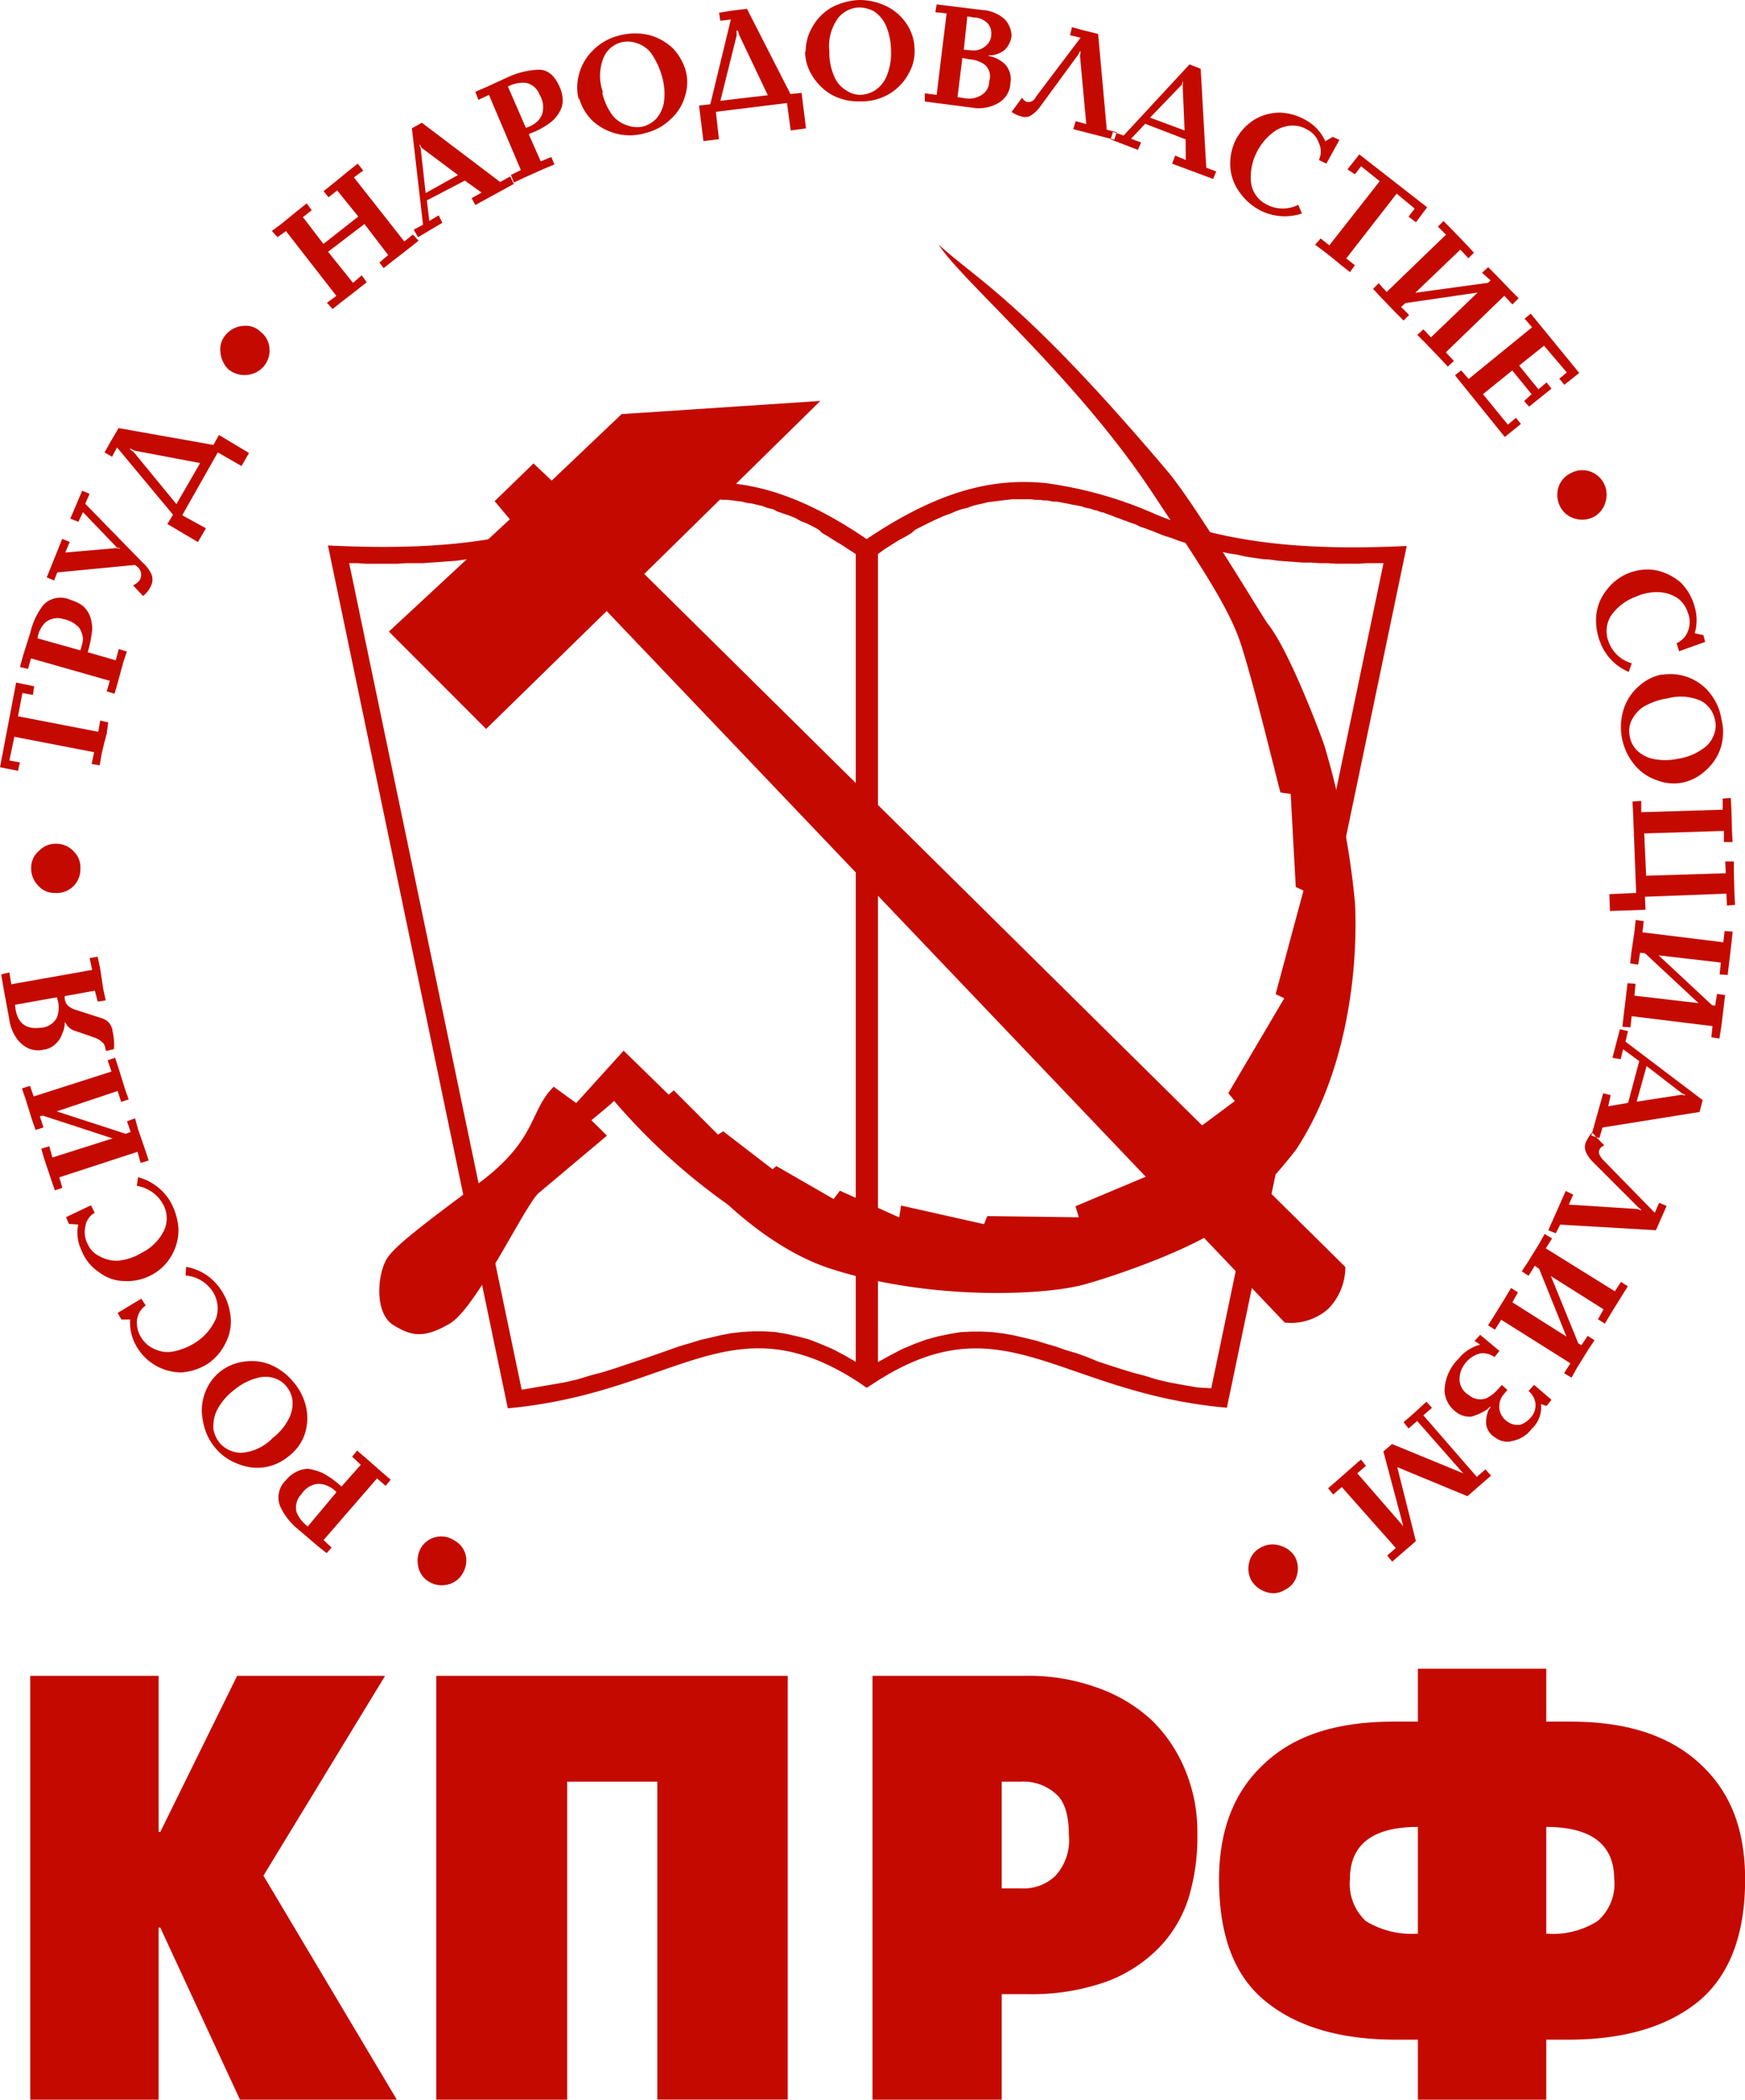
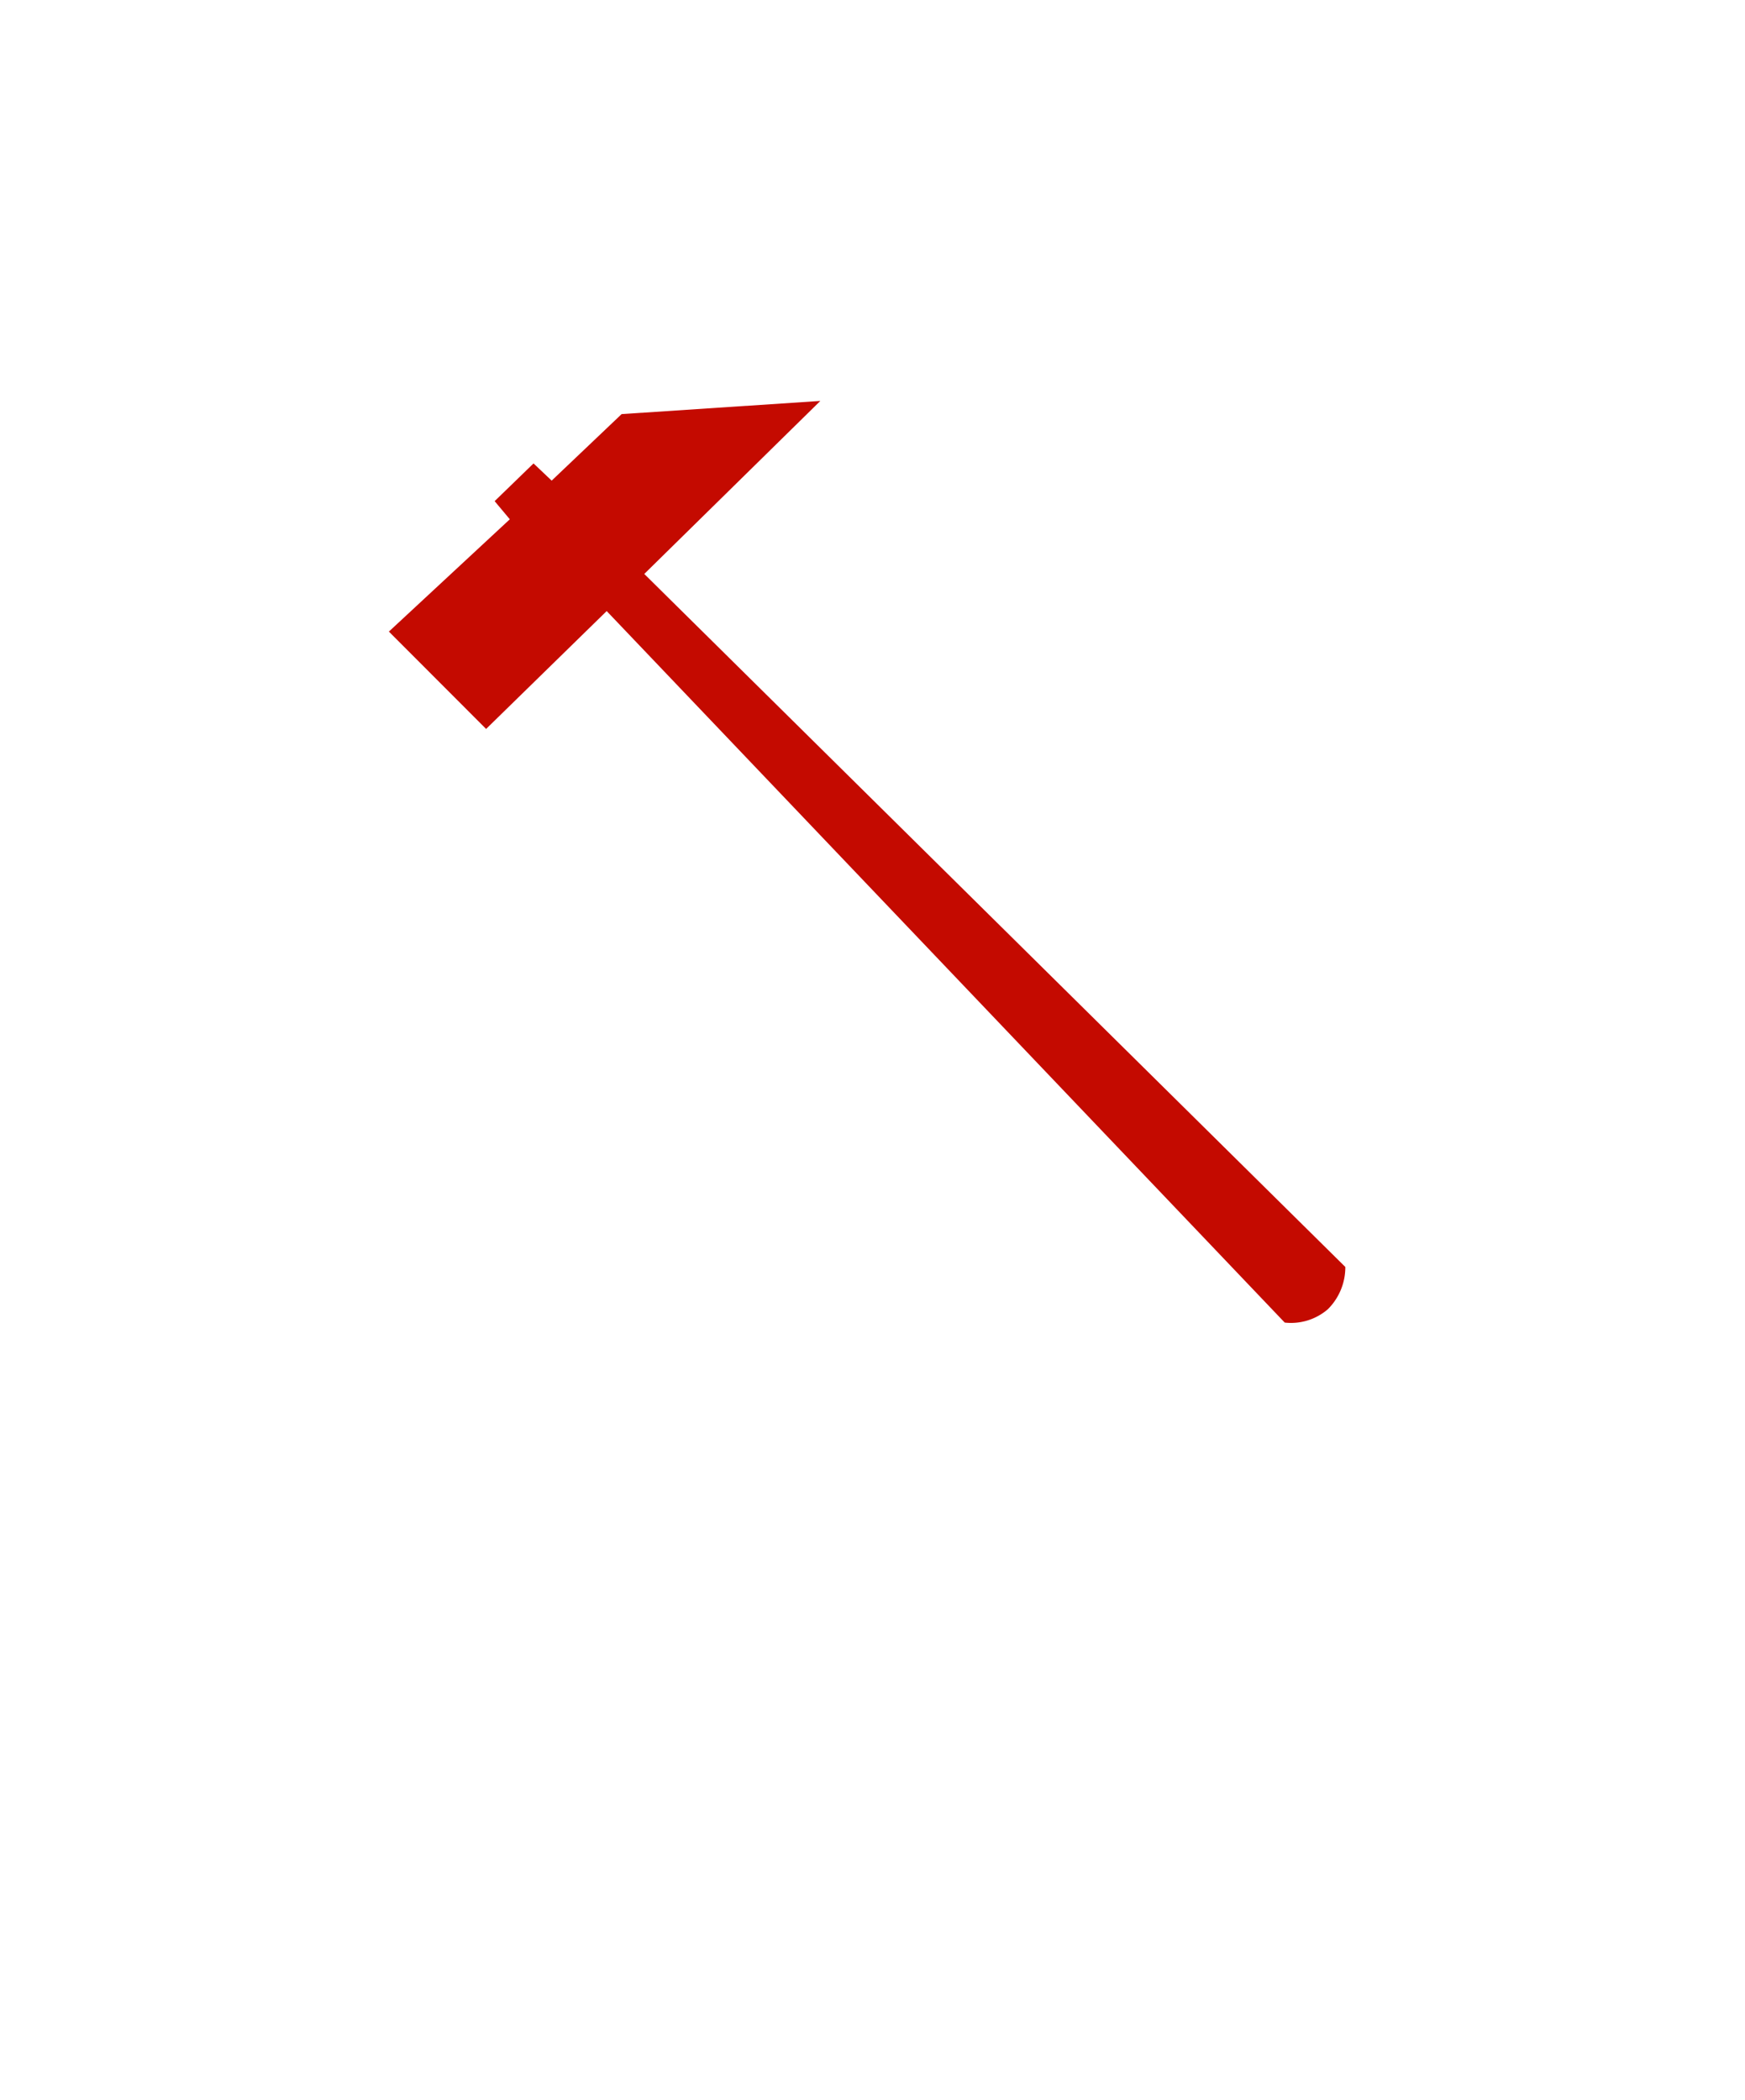
<svg xmlns="http://www.w3.org/2000/svg" viewBox="0 0 147.18 177.06">
  <defs>
    <style>.cls-1{fill:#C40A00;fill-rule:evenodd;}</style>
  </defs>
  <title>Ресурс 1</title>
  <g id="Слой_2" data-name="Слой 2">
    <g id="cdr_object">
-       <path class="cls-1" d="M35.52,130.5a2,2,0,0,1,2.83-.58,1.92,1.92,0,0,1,.94,1.26,2.12,2.12,0,0,1-.31,1.57,1.94,1.94,0,0,1-1.31.89,2.07,2.07,0,0,1-1.57-.31,1.88,1.88,0,0,1-.84-1.31A2.21,2.21,0,0,1,35.52,130.5Zm-6.72-5.14,1.63-1.84-.73-.68.42-.52.79.68,1.31,1.15.73.63-.42.52-.73-.63-4.51,5.2.68.63-.42.47-.73-.58L25.19,129a5.38,5.38,0,0,1-1.57-2,2,2,0,0,1,.52-2.2,2.54,2.54,0,0,1,.84-.68,2.38,2.38,0,0,1,1-.26,4.72,4.72,0,0,1,1.26.37A8.27,8.27,0,0,1,28.81,125.36Zm-.42.47a2,2,0,0,0-.74-.52,1.66,1.66,0,0,0-1-.16,1.9,1.9,0,0,0-1.21.84,1.62,1.62,0,0,0-.42,1.52,2.83,2.83,0,0,0,.95,1.21ZM23,121.26a4.69,4.69,0,0,0,1.36-1.63,2.83,2.83,0,0,0,.31-1.52,2.3,2.3,0,0,0-.52-1.21,2.15,2.15,0,0,0-1-.68,2.49,2.49,0,0,0-1.52,0,4.93,4.93,0,0,0-1.89,1A5,5,0,0,0,18.26,119a3.23,3.23,0,0,0-.26,1.52,2.61,2.61,0,0,0,.52,1.15,2.44,2.44,0,0,0,1.84.84A4.06,4.06,0,0,0,23,121.26Zm1.31,1.57a4.14,4.14,0,0,1-1.94.89,4.2,4.2,0,0,1-2.26-.26,4.53,4.53,0,0,1-2-1.42,4.7,4.7,0,0,1-1-2.26,4.11,4.11,0,0,1,.16-2.26,4,4,0,0,1,3.2-2.68,4.23,4.23,0,0,1,2.26.21,5,5,0,0,1,2,1.47,4.87,4.87,0,0,1,1.1,2.2,4.27,4.27,0,0,1-.16,2.31A4,4,0,0,1,24.3,122.84ZM9.92,110.72l2-1.21.37.58a1.72,1.72,0,0,0-.73,1.21,2.28,2.28,0,0,0,.37,1.52,2.42,2.42,0,0,0,1.1.94,2.53,2.53,0,0,0,1.57.21,5.39,5.39,0,0,0,1.94-.79,4.58,4.58,0,0,0,1.68-2,2.62,2.62,0,0,0-.31-2.31,3,3,0,0,0-2.26-1.31l.05-.73a4.42,4.42,0,0,1,2.94,1.94,4.84,4.84,0,0,1,.79,2.1,3.86,3.86,0,0,1-.37,2.31A4.48,4.48,0,0,1,17.53,115a4.78,4.78,0,0,1-2.2.73,4.36,4.36,0,0,1-3.88-2.31,3.91,3.91,0,0,1-.47-2.15h-.74Zm-4.35-8.08,2.1-1,.32.63a1.57,1.57,0,0,0-.79,1.15,2.19,2.19,0,0,0,.21,1.52,2,2,0,0,0,1,1,2.91,2.91,0,0,0,1.57.37,4.74,4.74,0,0,0,2-.68,4.14,4.14,0,0,0,1.84-1.84,2.42,2.42,0,0,0-.11-2.31A3.07,3.07,0,0,0,11.54,100l.1-.73a4.48,4.48,0,0,1,2.78,2.15,5.34,5.34,0,0,1,.63,2.2,4.27,4.27,0,0,1-.58,2.26,4.18,4.18,0,0,1-1.68,1.63,4.32,4.32,0,0,1-2.26.52,3.55,3.55,0,0,1-2.15-.73,3.94,3.94,0,0,1-1.52-1.89,3.38,3.38,0,0,1-.26-2.15l-.79-.05ZM9.5,96,3.62,94.08l-.26.05.31.94L3,95.29l-.31-.89-.52-1.68-.32-.94.68-.21.31.89,6.56-2.1-.32-.95.63-.21.31.94.52,1.68.31.89-.63.21L9.92,92,4.78,93.72l5.82,1.89.42-.16-.31-.89.68-.26.26.94.58,1.68.31.94-.68.21-.26-.94L5,99.28l.26.89-.63.21-.31-.89-.58-1.73-.26-.89.68-.21.26.95ZM.95,83l6.82-1.21-.21-1,.68-.11.21,1,.26,1.73.21.95-.68.1L8,83.54,5.46,84a1,1,0,0,0,.26.79,1.66,1.66,0,0,0,.68.37l2.26.73A1.27,1.27,0,0,1,9.5,87a4.75,4.75,0,0,1,.11,1.47l-.68.16v-.11a.19.19,0,0,1-.05-.16c-.05-.21-.11-.37-.21-.42a1.68,1.68,0,0,0-.79-.47L6.4,86.95a1.3,1.3,0,0,1-.89-.73H5.46a2.05,2.05,0,0,1-.21.94,2,2,0,0,1-.58.89,1.77,1.77,0,0,1-1,.47,2.08,2.08,0,0,1-1.26-.11,2.52,2.52,0,0,1-1-.84A3.56,3.56,0,0,1,.79,86L.26,83.12l-.16-.95L.79,82Zm.32,1.73c.1,1.42.79,2.1,2.1,1.94a1.64,1.64,0,0,0,1.42-.84,2.42,2.42,0,0,0,0-1.73ZM4.78,71.15a2,2,0,0,1,1.47.68,1.89,1.89,0,0,1,.53,1.47,2,2,0,0,1-.63,1.47,2,2,0,0,1-1.52.53,1.8,1.8,0,0,1-1.42-.63,2.05,2.05,0,0,1-.58-1.52,1.84,1.84,0,0,1,.68-1.42A1.94,1.94,0,0,1,4.78,71.15Zm4-8.45-.21.89-.16.94-.68-.1.21-1L1.21,62.13l-.42,2,.89.16L1.52,65,0,64.7l1.36-7.14,1.52.31-.1.73-.89-.16L1.52,60.4l6.77,1.31.16-.95.68.16L9,61.87ZM7.4,55l2.36.68.26-.95.68.21-.31.94-.47,1.73-.26.89L9,58.3l.26-.89L2.62,55.52l-.26.89-.68-.16.26-.95.63-2A5.93,5.93,0,0,1,3.67,51a2,2,0,0,1,2.26-.42,3.46,3.46,0,0,1,1,.47,2.08,2.08,0,0,1,.63.84,3,3,0,0,1,.21,1.26A10.64,10.64,0,0,1,7.4,55Zm-.63-.16A4.4,4.4,0,0,0,7,53.94a2,2,0,0,0-.32-1,2.4,2.4,0,0,0-1.31-.73,1.64,1.64,0,0,0-1.52.26,2.25,2.25,0,0,0-.68,1.36Zm3.1-8.66L7,43.19,6.61,44l-.68-.26,1-2.36.63.26-.37.84,4.88,5a3.11,3.11,0,0,1,.68.89,1.21,1.21,0,0,1,0,1,2.38,2.38,0,0,1-.68.89l-.84-.89c.37-.21.58-.42.63-.63a.87.87,0,0,0-.21-.89l-.26-.21-6.56.63-.26.68-.63-.26,1.31-3.25.63.26-.37.89,4.3-.37.26.05.05-.05ZM10,36.1l8,1.42.47-.84L21,38.2l-.63,1.1-2-1.15-3,5.3,2,1.1-.68,1.16-2.57-1.52.47-.79L9.87,37.73l-.42.79-.63-.37.47-.84Zm1.26,2,3.62,4.41,2-3.46L11.33,38,11,37.83l-.05.05ZM22,28a1.9,1.9,0,0,1,.73,1.42,2.08,2.08,0,0,1-.52,1.52,2.16,2.16,0,0,1-2.94.21,2.26,2.26,0,0,1-.68-1.47,1.86,1.86,0,0,1,.47-1.47,2.1,2.1,0,0,1,1.47-.73A1.78,1.78,0,0,1,22,28Zm5.67-6.77,2.1,2.62.74-.63.42.58-.73.58-1.42,1.1-.73.58-.47-.53.79-.58-4.25-5.46L23.4,20l-.47-.53.79-.58,1.42-1.16.73-.58.42.58-.74.58,1.73,2.26,2.94-2.31-1.78-2.2-.73.58-.42-.52.73-.58,1.42-1.16.73-.58.47.58-.79.58,4.25,5.4.73-.58.47.52-.79.63-1.42,1.1-.73.58L32,22.14l.74-.63-2-2.62Zm11.54-6L36,16.9l.21,1.73.79-.47.31.63L35.26,20l-.37-.63.79-.42-.94-8.13.84-.47,6.61,5,.84-.47.31.63-3.25,1.78-.31-.58.84-.47Zm-3.73-2.73.42,3.78,2.73-1.52-3.09-2.31-.11-.26-.05.05Zm9.13-1.15,1,2.26.89-.37.26.63-.89.37-1.63.73-.89.42-.26-.63.84-.42L41.24,8l-.89.42-.26-.68L41,7.35l1.94-.89a6.7,6.7,0,0,1,2.52-.58q1.1,0,1.73,1.42a2.81,2.81,0,0,1,.26,1,1.8,1.8,0,0,1-.21,1.05,2.94,2.94,0,0,1-.84,1A6.61,6.61,0,0,1,44.65,11.28Zm-.26-.58a2.11,2.11,0,0,0,.84-.42,1.57,1.57,0,0,0,.58-.89,2,2,0,0,0-.26-1.47,1.54,1.54,0,0,0-1.15-1,2.66,2.66,0,0,0-1.52.31Zm6.45-2.94a5.16,5.16,0,0,0,.89,1.94A2.68,2.68,0,0,0,53,10.6a2.26,2.26,0,0,0,1.31.05A2.45,2.45,0,0,0,55.36,10,2.77,2.77,0,0,0,56,8.61a5.27,5.27,0,0,0-.16-2.15,6.44,6.44,0,0,0-.94-2,2.44,2.44,0,0,0-1.26-.84A2.2,2.2,0,0,0,50.9,4.88,4.1,4.1,0,0,0,50.85,7.77Zm-2,.53a4.27,4.27,0,0,1,.05-2.15A4.36,4.36,0,0,1,50.06,4.2,4.61,4.61,0,0,1,52.21,3a5.14,5.14,0,0,1,2.52-.05,4.65,4.65,0,0,1,2,1.1,4.6,4.6,0,0,1,1.1,1.89,3.77,3.77,0,0,1-.05,2.15A4.1,4.1,0,0,1,56.62,10a4.6,4.6,0,0,1-2.15,1.21,4.57,4.57,0,0,1-2.52.05,4.66,4.66,0,0,1-2-1.1A4.29,4.29,0,0,1,48.85,8.29ZM63,.74l3.67,7.19.94-.1.37,3L66.69,11l-.31-2.31-6,.74.26,2.31-1.31.16-.37-3,.95-.11,1.73-7.14-.89.1-.1-.68,1-.16ZM62.13,3,60.76,8.5l4-.47L62.34,2.94l-.11-.37h-.1Zm7.82,1.36a5,5,0,0,0,.42,2.1,2.44,2.44,0,0,0,1,1.16A2.16,2.16,0,0,0,72.57,8a2.5,2.5,0,0,0,1.21-.37,2.6,2.6,0,0,0,1-1.21,5,5,0,0,0,.37-2.15,5.49,5.49,0,0,0-.42-2.1,2.93,2.93,0,0,0-1-1.21A2.79,2.79,0,0,0,72.47.63a2.36,2.36,0,0,0-1.78.89A4.06,4.06,0,0,0,69.95,4.36Zm-2,0a4.11,4.11,0,0,1,.52-2A4.41,4.41,0,0,1,70.05.68,5.38,5.38,0,0,1,72.47,0a5.28,5.28,0,0,1,2.41.58,4.41,4.41,0,0,1,1.68,1.58,4,4,0,0,1,.58,2,3.8,3.8,0,0,1-.53,2.1A4.38,4.38,0,0,1,75,7.92a4.59,4.59,0,0,1-2.41.63A4.78,4.78,0,0,1,70.16,8a4.69,4.69,0,0,1-1.63-1.58A3.92,3.92,0,0,1,67.9,4.36Zm15.43.31v.05a2.63,2.63,0,0,1,1.42.73A1.85,1.85,0,0,1,85.22,7a2,2,0,0,1-1,1.68A3.33,3.33,0,0,1,82,9.08l-4-.52L78,7.87,79,8l.84-6.87-.95-.1L79,.37,82.8.84a3.1,3.1,0,0,1,2,.84A2.24,2.24,0,0,1,85.32,3a2,2,0,0,1-.58,1.21A2.1,2.1,0,0,1,83.33,4.67ZM80.76,8.19l.73.11A1.9,1.9,0,0,0,82.8,8a1.31,1.31,0,0,0,.63-1.15A1.28,1.28,0,0,0,83,5.41,2.56,2.56,0,0,0,81.75,5l-.58-.11Zm.53-4,.58.05a1.57,1.57,0,0,0,1.21-.32,1.27,1.27,0,0,0,.53-1A1.32,1.32,0,0,0,83.33,2a1.6,1.6,0,0,0-1.16-.52l-.58-.1Zm9.81.1-.16.32L87.63,9.13a3.18,3.18,0,0,1-.63.58,1,1,0,0,1-.89.1,2.64,2.64,0,0,1-.79-.37l.89-1.21a.71.71,0,0,0,.42.37.68.68,0,0,0,.73-.42l3.78-5-.89-.21.16-.68.95.26,1.26.31.73,8.08.84.21-.21.63-3.46-.89.21-.68.89.26-.53-5.77.05-.31ZM100,11.75l-3.41-1.31L95.4,11.7l.84.31-.26.63-2.31-.89.21-.63.89.31,5.56-6,.94.37.47,8.34.84.32-.26.63L98.86,13.8l.26-.68.89.37Zm-.31-4.62L97,9.92,99.91,11l-.16-3.83.05-.26h-.05Zm13.28,4.67-1.1,2-.63-.31a1.67,1.67,0,0,0,0-1.42,2,2,0,0,0-1-1.15,2.34,2.34,0,0,0-1.42-.32,2.72,2.72,0,0,0-1.52.63,4.69,4.69,0,0,0-1.31,1.63,4.58,4.58,0,0,0-.47,2.57,2.42,2.42,0,0,0,1.36,1.84,2.89,2.89,0,0,0,2.62,0l.31.73a4.54,4.54,0,0,1-3.52-.26,4.8,4.8,0,0,1-1.73-1.52,4,4,0,0,1-.79-2.15,4.58,4.58,0,0,1,.47-2.31,4.4,4.4,0,0,1,1.58-1.68A4.13,4.13,0,0,1,108,9.5a4.77,4.77,0,0,1,2.31.73,3.82,3.82,0,0,1,1.47,1.68l.63-.37Zm-.53,10-.73-.58-.79-.58.47-.53.73.58,4.25-5.41-1.57-1.26-.52.68-.63-.42,1-1.26,5.72,4.46-.94,1.26-.63-.47.52-.68-1.52-1.26-4.25,5.46.73.58-.42.58-.79-.63Zm6.93,2.89,6.14-.84.21-.21L125,23l.52-.47.63.63,1.26,1.31.68.68-.53.52-.68-.73-4.93,4.77.68.73-.52.47-.68-.73-1.21-1.26-.68-.68.52-.47.63.68,3.94-3.78-6.09.89-.37.32.68.68-.47.47-.68-.68-1.21-1.26-.68-.73.47-.47.68.73,5-4.83-.68-.68.47-.47.68.68,1.26,1.31.63.68-.47.47-.68-.73Zm10.86,4.46-2.1,1.68,1.63,2,.68-.58.42.52-1.89,1.52-.42-.47.63-.58-1.63-2-2.47,2,2.1,2.57.68-.58.42.52-1.36,1.1-4.2-5.2.52-.42.63.73,5.35-4.36-.63-.73.52-.42,4.09,5-1.26,1-.42-.52.63-.52Zm4.2,14.43a2.07,2.07,0,0,1-1.57.16,2,2,0,0,1-1.26-1,2.18,2.18,0,0,1-.16-1.63,2,2,0,0,1,1.05-1.21,2,2,0,0,1,1.57-.16,2.07,2.07,0,0,1,1.36,2.57A2,2,0,0,1,134.38,43.61Zm9.39,10.55-2.2.79-.21-.68a1.78,1.78,0,0,0,.95-1,2.05,2.05,0,0,0,0-1.57,2.41,2.41,0,0,0-.84-1.21,3.07,3.07,0,0,0-1.52-.52,4.25,4.25,0,0,0-2,.37,4.37,4.37,0,0,0-2.1,1.58,2.43,2.43,0,0,0-.21,2.26,2.88,2.88,0,0,0,1.94,1.78l-.26.73a4.38,4.38,0,0,1-2.41-2.52,5,5,0,0,1-.32-2.31,4,4,0,0,1,.89-2.1,4.28,4.28,0,0,1,4.2-1.63,4.66,4.66,0,0,1,2,1,4.44,4.44,0,0,1,1.21,2.1,3.93,3.93,0,0,1,0,2.2l.73.16Zm-3.25,4.77a5.85,5.85,0,0,0-2,.73,3,3,0,0,0-1,1.21,2.14,2.14,0,0,0-.11,1.26,2.19,2.19,0,0,0,.58,1.15,2.87,2.87,0,0,0,1.31.73,5.17,5.17,0,0,0,2.2,0,4.67,4.67,0,0,0,2-.79,2.4,2.4,0,0,0,1-1.21,2.09,2.09,0,0,0,.1-1.26,2.31,2.31,0,0,0-1.21-1.63A4.21,4.21,0,0,0,140.52,58.93Zm-.37-2a4.27,4.27,0,0,1,4,1.52,4.73,4.73,0,0,1,1,2.26,4.37,4.37,0,0,1-.1,2.47A4.31,4.31,0,0,1,143.83,65a4.07,4.07,0,0,1-1.94,1,3.86,3.86,0,0,1-2.15-.21,4.14,4.14,0,0,1-1.89-1.31,5,5,0,0,1-.89-4.72,4.3,4.3,0,0,1,1.26-1.89A4.07,4.07,0,0,1,140.15,56.88Zm-1.52,13.38.16,3.57,6.72-.21-.05-1h.73v.89l.05,1.84.05.94-.68.05-.05-1-6.87.26.05,1.1-3,.1-.05-1.42L138,75.3l-.26-6.77-.05-.94.74-.05v.95l6.87-.21v-.94l.68-.05.05.94.05,1.78.05,1h-.73v-.94Zm1.21,10.28,4.51,4.2.26.05.16-1,.68.1-.11.94-.21,1.73-.16,1-.68-.11.1-.94-6.82-.84-.1.94-.68-.05.11-1,.21-1.73.11-.94.68.05-.1,1,5.41.63-4.51-4.2-.42-.05-.16,1-.68-.1.11-.94.26-1.78.1-.94.68.1-.11.94,6.82.84.11-.95.68.05-.1.94-.21,1.78-.11.94-.68-.05.1-1ZM137.32,93l.94-3.52-1.36-1-.21.84L136,89.2l.63-2.41.68.16-.21.89,6.51,4.93-.26,1-8.19,1.31-.26.89-.68-.21,1-3.57.63.16-.21.94Zm4.56-.79-3-2.31-.84,3,3.78-.58.31.05v-.05ZM138.42,102l-.26-.21-3.94-3.94a2.86,2.86,0,0,1-.47-.73,1.07,1.07,0,0,1,.05-.89,4.24,4.24,0,0,1,.47-.73l1.05,1.1a.6.6,0,0,0-.42.37c-.11.21,0,.47.26.79l4.41,4.51.37-.84.63.26-.37.84-.53,1.21-8.08-.47-.37.73-.63-.26,1.47-3.31.63.31-.37.84,5.77.37.31.11Zm-7.61,5.61,2.31,5.67.26.16.53-.79.58.37-.53.79-.94,1.52-.47.84-.63-.37.53-.84-5.83-3.67-.53.84-.58-.37.53-.84.94-1.52.47-.79.58.37-.47.84,4.56,2.89L129.82,107l-.37-.26-.52.84-.58-.37.52-.79.94-1.52.47-.84.63.37-.53.84,5.82,3.62.52-.79.58.37-.53.84-.94,1.52-.47.79-.58-.37.47-.84Zm-4.14,9.18.47.42-.26.31a1.61,1.61,0,0,0-.42,1.26,1.55,1.55,0,0,0,.68,1.1,1.45,1.45,0,0,0,1.1.26,2,2,0,0,0,.89-.63,1.51,1.51,0,0,0,.37-1.21,1.63,1.63,0,0,0-.58-1l.47-.52,1.47,1.26-.42.52-.47-.16a2.44,2.44,0,0,1-.79,2.1,2.61,2.61,0,0,1-1.57,1,1.62,1.62,0,0,1-1.47-.26,1.58,1.58,0,0,1-.79-1.1,2.65,2.65,0,0,1,.21-1.26l.16-.21-.05-.05-.21.21a4.48,4.48,0,0,1-1.36.63,1.8,1.8,0,0,1-1.26-.37,2.37,2.37,0,0,1-1-1.78A3.87,3.87,0,0,1,123,114.6a3.51,3.51,0,0,1,1.84-1.21l-.47-.31.47-.52,1.63,1.36-.42.52a1.68,1.68,0,0,0-1.21-.31,2.33,2.33,0,0,0-1.26.84,2.12,2.12,0,0,0-.47,1.47,1.57,1.57,0,0,0,.79,1.21,1.46,1.46,0,0,0,1.47.26,3.25,3.25,0,0,0,1-.79Zm-8.82,6.93,1.57,6.24-2,1.73-.42-.52.73-.63-4.56-5.14-.73.63-.42-.53.73-.63,1.31-1.16.73-.63.42.53-.73.63,3.88,4.46-1.68-6.3.73-.63,6,2.47-3.88-4.41-.73.63-.42-.53.73-.63.52-.47.68-.63.47.52-.73.63,4.51,5.19.73-.63.47.53-.73.63-1.26,1.1Zm-12.28,9.6a2.09,2.09,0,0,1-.21-1.57,1.87,1.87,0,0,1,1-1.26,2,2,0,0,1,1.57-.16,2.17,2.17,0,0,1,1.26.89,2.1,2.1,0,0,1,.21,1.57,1.87,1.87,0,0,1-1,1.26,1.83,1.83,0,0,1-1.57.21A2.25,2.25,0,0,1,105.58,133.33Z" />
-       <path class="cls-1" d="M32.76,105.95c-.92,1.21-1.29,4.81.48,5.83,1.38.82,2.43,1.17,4.7-.17s6.35-10,7.49-11l5.76-4.84c-.1-.11-.59-.6-1.31-1.3.12-.11,1.78-1.45,1.91-1.64a52.87,52.87,0,0,0,9.57,8.73c.29.21,4.12,4,8.83,5.47,8.39,2.67,18.13,2.22,21.43,1.24,3.49-1,9.48-3.22,11.67-5a42.7,42.7,0,0,0,6-6.29c4.11-6.19,5.28-14.61,5-20.78a69,69,0,0,0-2.58-13.31c-.13-.42-2.88-7.92-4.79-10.3-.39-.49-6.05-10-8.43-12.83-12.07-14.26-16-16.1-19.33-19.14,2,3.12,11.58,11.15,18.08,21,3.41,5.17,6.25,9.28,7.33,12.43S107.75,66,108,66.83l.86.12.43,7.85.65.3-2.35,8.73.73.35-4.72,8,.55.67-7.08,5.27.28.81-6.64,2.79.28.93-7.72-.1-.27.68-7-1.57-.16,1-5-2.25-.53.7-4.83-2.78-.32.27L61,95.4l-.44.28-3.73-3.73-.43.36L52.6,88.6l-4,4.42-1.9-1.38c-2.09,2.08-1.35,4.47-6.38,8.18C35.13,103.65,33.44,105.05,32.76,105.95Z" />
      <path class="cls-1" d="M69.19,33.81,54.34,48.4l59.13,58.44A5,5,0,0,1,112,110.4a4.76,4.76,0,0,1-3.64,1.13l-57.19-60L41,61.47l-8.2-8.21L43,43.79l-1.28-1.53L45,39.08l1.53,1.45,5.9-5.61Z" />
-       <path class="cls-1" d="M69.06,44.67l-.47-.26-.52-.26-.53-.21-.47-.26-.52-.21-.47-.16-.47-.16-.42-.21-.47-.11-.42-.16-.47-.11-.42-.1L63,42.41l-.42-.11-.42-.05-.37-.05-.42-.05h-.42l-.37-.05H59.36l-.37.05h-.37l-.42.05-.26.05h-.26l-.26.05-.26.05h-.26l-.26.05-.26.05-.26.05-.26.05-.26.05-.26.05-.26.1-.26.05-.26.05-.26.05L54,43l-.26.05-.26.11-.26.1-.31.05-.26.11-.26.1-.32.11-.26.1-.26.11-.31.1-.26.11-.31.1-.31.16-.26.11-.31.1-.31.11-.68.26-.68.26-.68.26-.68.21-.68.21-.68.21-.68.16-.68.21-.68.1-.73.16-.68.16-.68.1-.73.11-.68.1-.68.05-.73.1-.68.05-.68.05-.73.05-.68.05H34.22l-.68.05H30.81l-.63-.05h-.73L44,117.19l1.26-.21,1.21-.21,1.21-.21,1.1-.26,1-.31,1-.26,1-.31.95-.32,1.89-.63.89-.31,1.78-.63.89-.26.84-.26.89-.21.89-.21.84-.16.95-.11.89-.05h.94l.94.05.94.16.94.21,1,.26.94.37,1,.42,1,.52,1,.58V46.72l-.58-.37-.63-.42-.53-.31-.58-.37-.53-.31Zm8.13,0,.52-.26.52-.26.53-.26.47-.21.47-.21.47-.16.47-.21.47-.16.47-.11.42-.16.42-.11.47-.1.42-.11.42-.05.37-.05.42-.05.42-.05.42-.05H86.9l.42.05h.37l.37.05h.26l.26.05.26.05h.31l.26.05.26.05.26.05.26.05.21.05.31.05.26.05.26.05.26.1.53.11.26.1.26.05.26.11.26.05.26.1.31.11.26.1.26.11.31.1.26.11.31.1.26.11.31.1.26.1.31.16.31.1.31.11.68.26.63.26.68.21.68.26.68.21.73.21,1.37.31.68.16.73.16.68.1.68.16.73.11.68.1.68.05.73.1.68.05.68.05.68.05h.73l.68.05h.68l.68.05h2l.63-.05h1.42l-14.53,69.58h-.05L101,117l-1.21-.21-1.15-.21-1.1-.26-1-.31-1-.26-1-.31-1-.32-.94-.31-.89-.37-.89-.32-.89-.26-.89-.31-.89-.26-.84-.26-.89-.21-.89-.21-.89-.16-.89-.11-.89-.05h-.94l-.94.05-.94.16-1,.21-.94.26-1,.37-1,.42-1,.52-1.05.58V46.72l.58-.42,1.15-.73.58-.31.52-.31Zm-4.09.79c6.3-4.25,10.86-5.14,15.11-4.72a33.91,33.91,0,0,1,9.24,2.62c6.72,2.83,14.48,3,21.2,2.68l-15.17,72.67c-14.27-1.26-18.84-9.13-29.65-2.15l-.73.47-.68-.47c-10.76-7-15.37.89-29.59,2.2L27.66,46c6.66.31,14.43.21,21.2-2.68A31.61,31.61,0,0,1,58,40.79C62.29,40.32,66.86,41.21,73.1,45.46Z" />
-       <path class="cls-1" d="M2.55,177.06V141.32H13.38v13.16h.14L20,141.32H32.48L22.22,158.17l11.25,18.89H20.24l-6.72-14.51h-.14v14.51Zm34.25,0V141.32H66.44v35.73h-11V150.24H47.84v26.82Zm36.79,0V141.32H86.4a17,17,0,0,1,6.16,1,13.1,13.1,0,0,1,4.6,2.76,12.42,12.42,0,0,1,2.83,4.25,13.48,13.48,0,0,1,1,5.38,17.65,17.65,0,0,1-.71,5.24,10.61,10.61,0,0,1-2.55,4.32,12.07,12.07,0,0,1-4.39,2.83,18.87,18.87,0,0,1-6.72,1.06H84.49v8.92Zm10.9-26.82v9h1.63a3.85,3.85,0,0,0,2.9-1.06,4.45,4.45,0,0,0,1.13-3.47c0-1.63-.35-2.83-1.13-3.47a4.11,4.11,0,0,0-2.9-1Zm35.1,26.82V172h-1.84c-4.81,0-8.49-1.13-11.11-3.32s-3.82-5.59-3.82-10.19q0-6.26,3.82-9.77c2.55-2.41,6.16-3.54,10.9-3.54h2.05v-4.46h10.83v4.46h2.05c4.67,0,8.28,1.13,10.9,3.54s3.82,5.59,3.82,9.77q0,6.9-3.82,10.19c-2.62,2.19-6.3,3.32-11.11,3.32h-1.84v5.09Zm10.83-23v9a7,7,0,0,0,4.32-1.06,4.13,4.13,0,0,0,1.41-3.54C136.14,155.55,134.23,154.06,130.41,154.06Zm-10.83,0c-3.82,0-5.73,1.49-5.73,4.39A4.29,4.29,0,0,0,115.2,162a7.42,7.42,0,0,0,4.39,1.06Z" />
    </g>
  </g>
</svg>